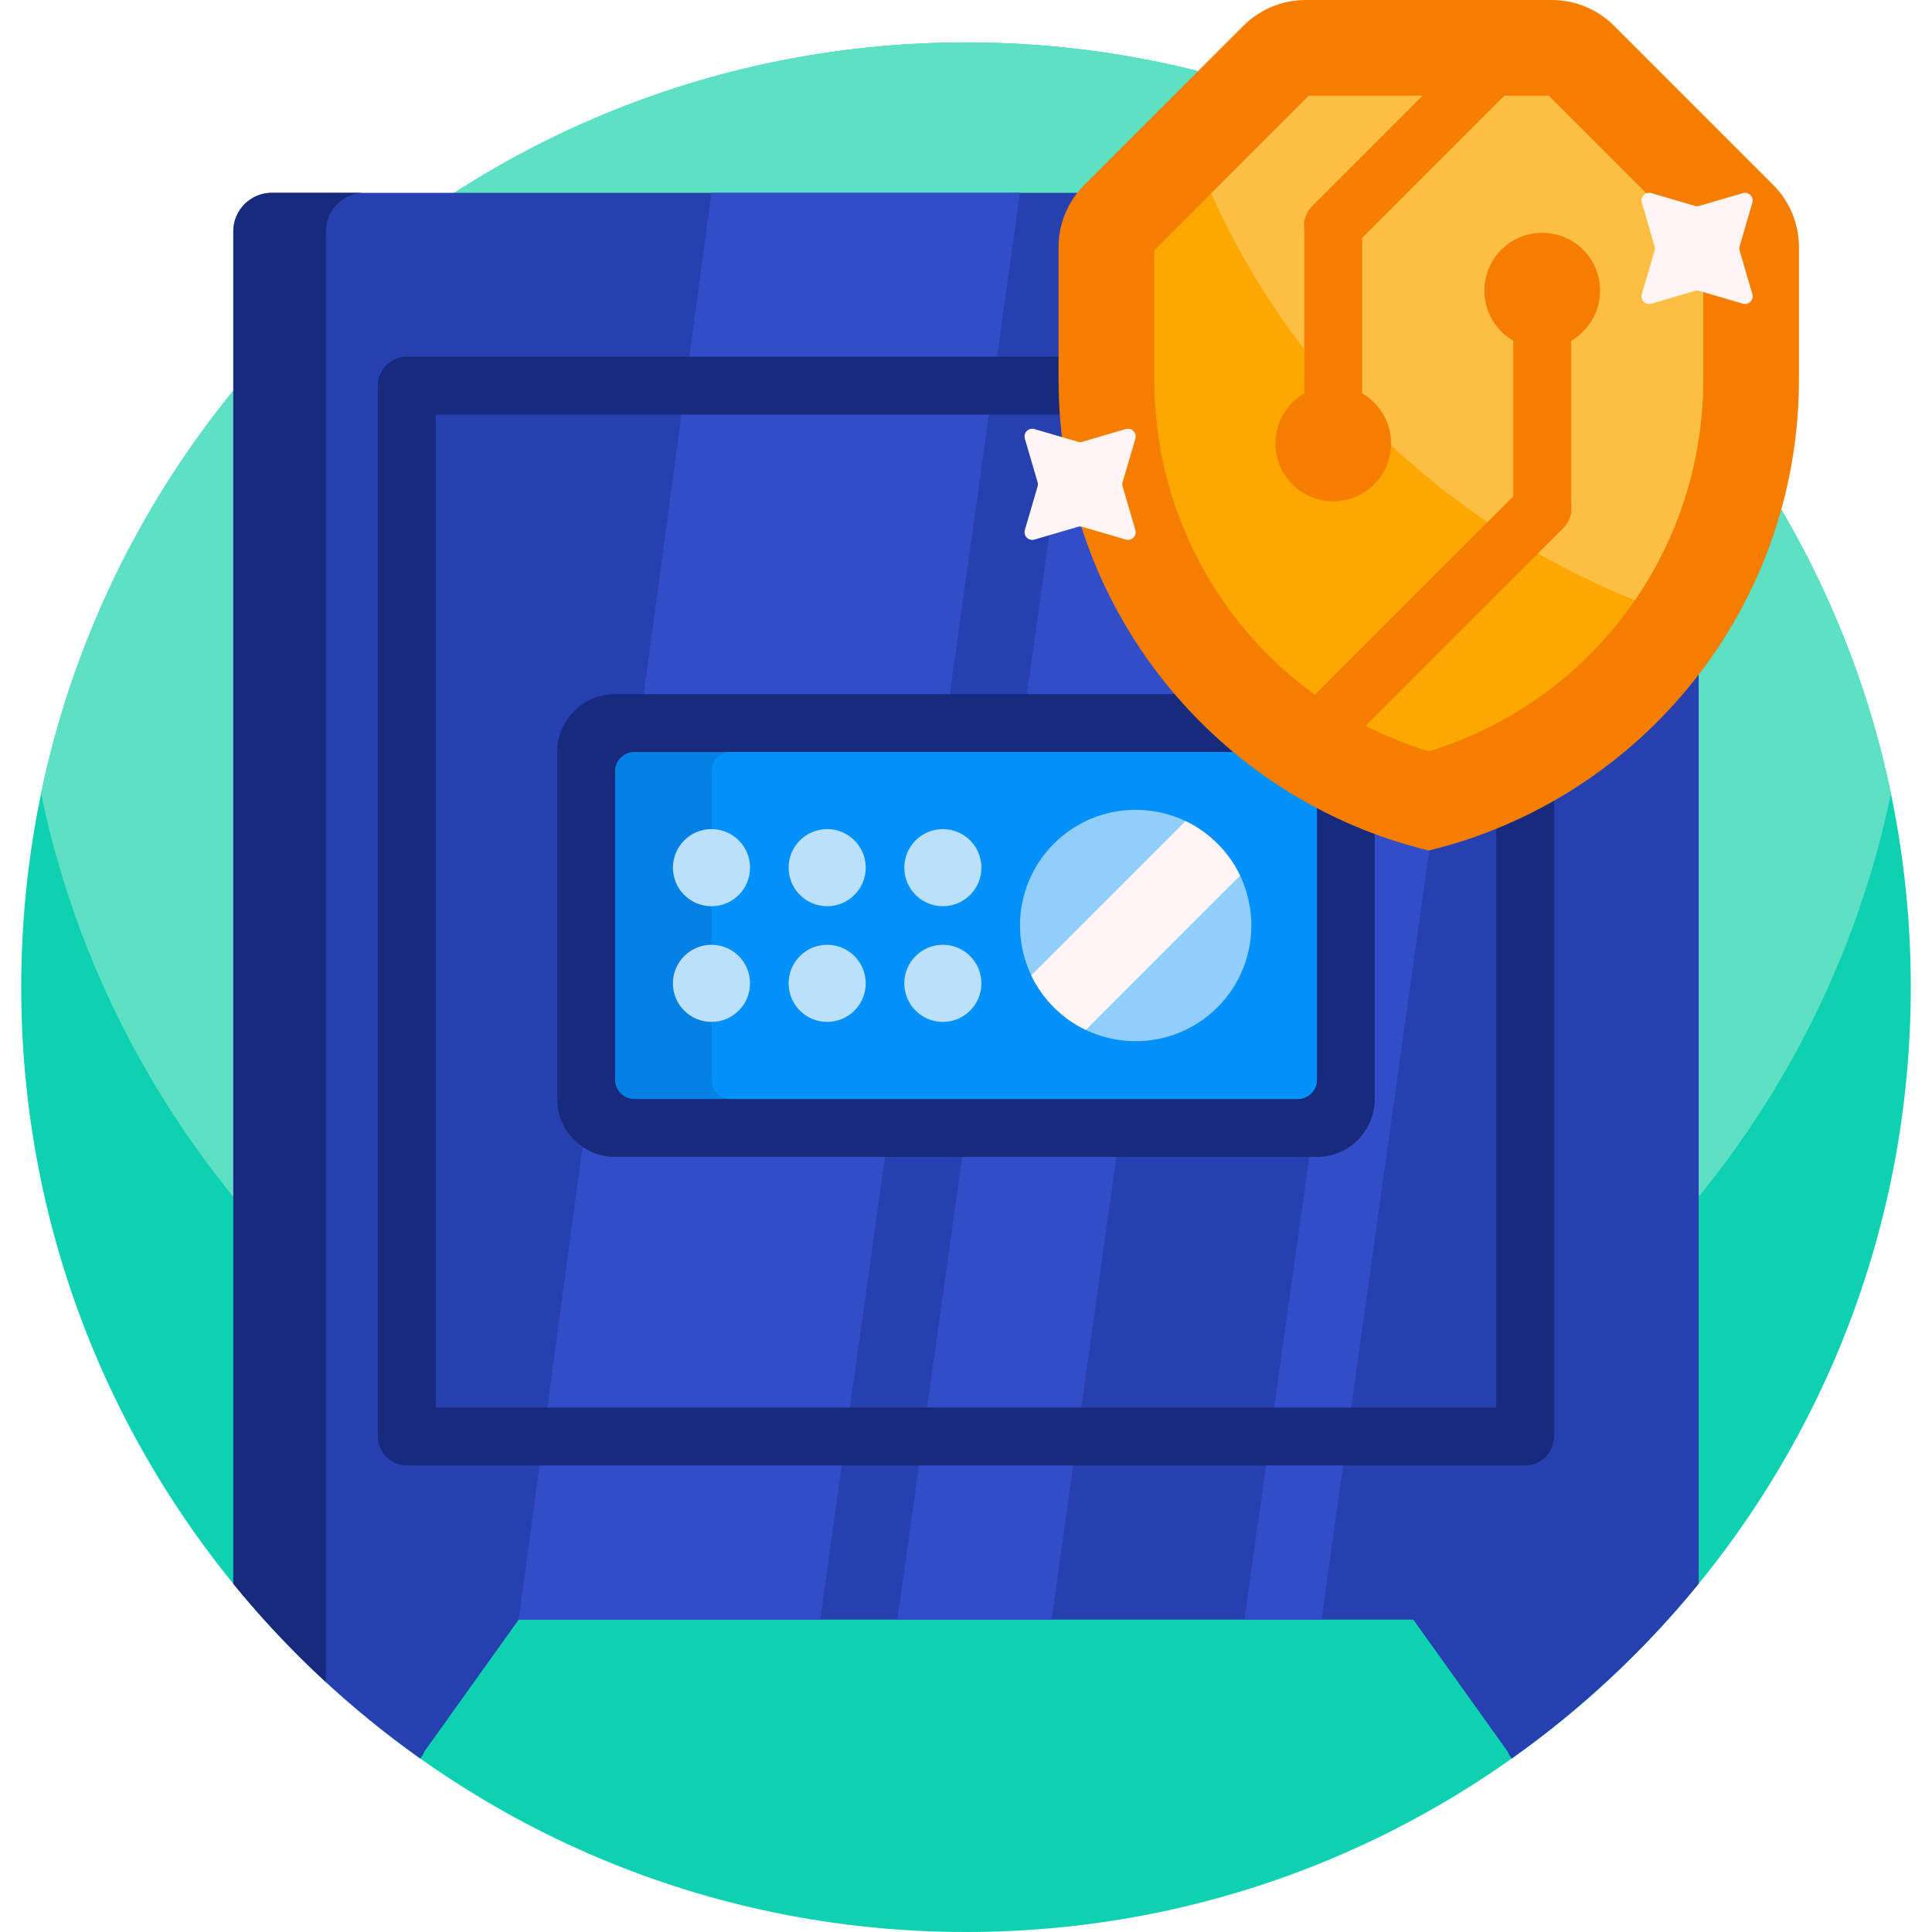
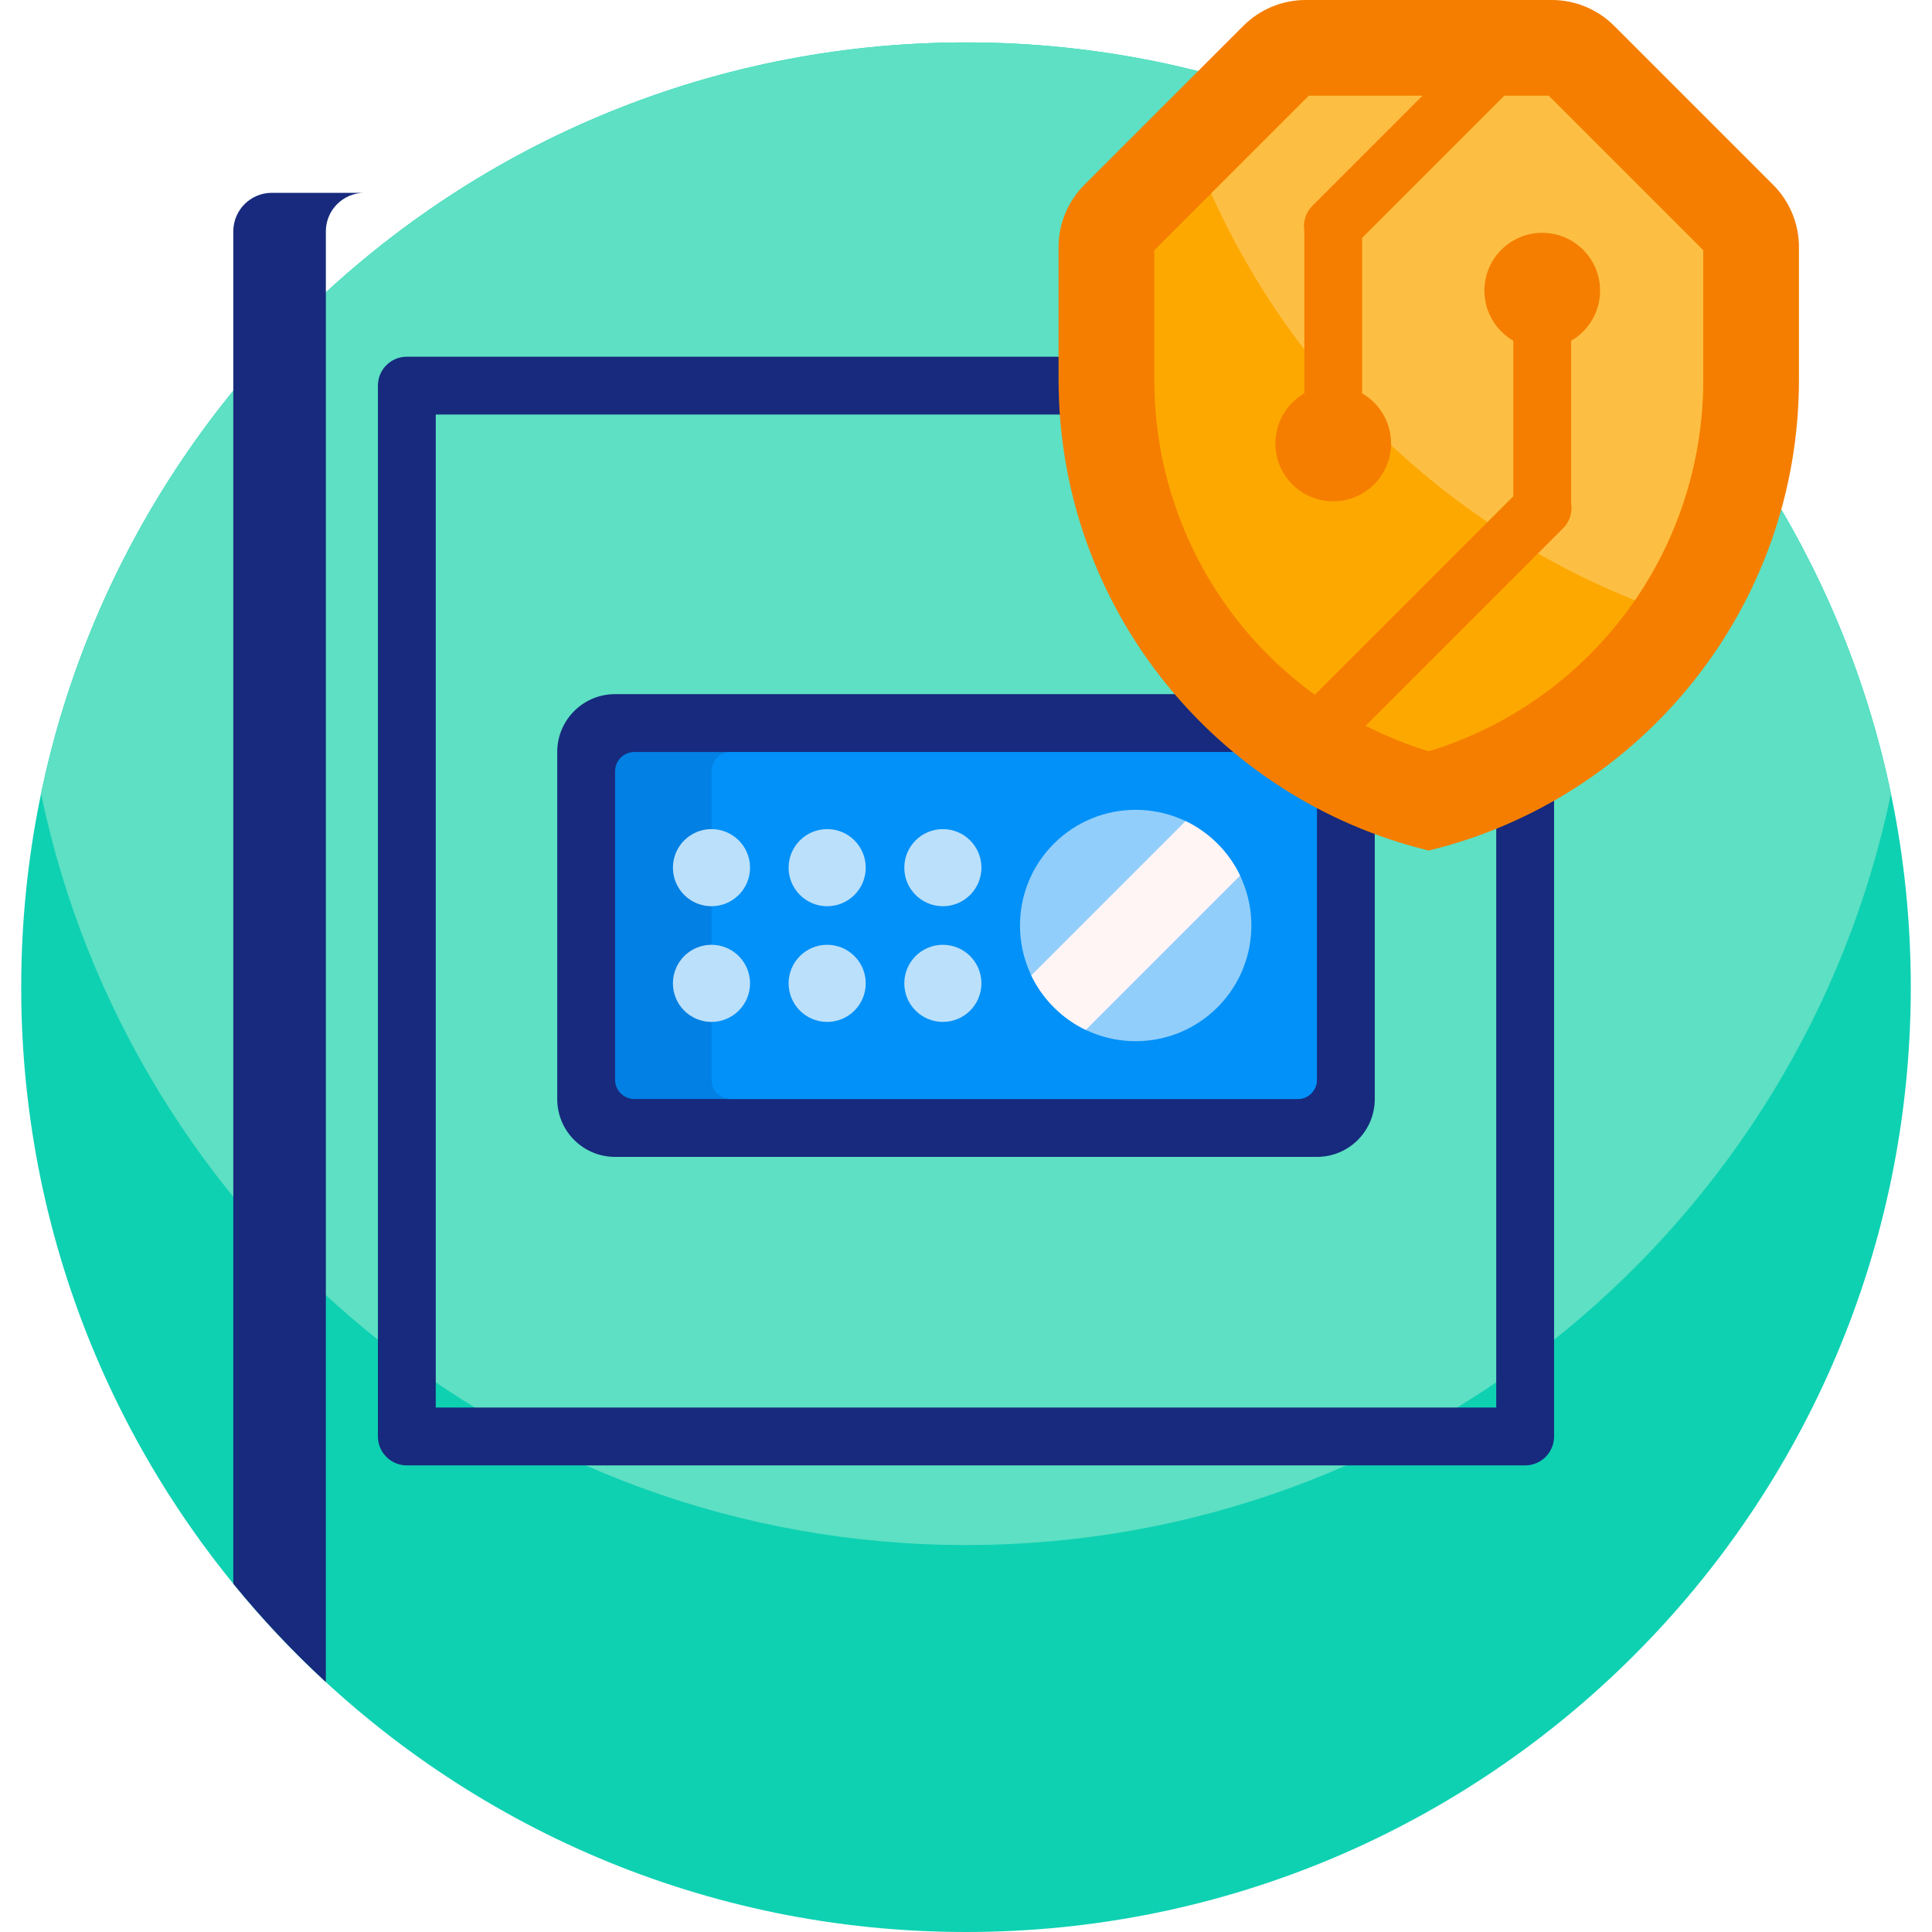
<svg xmlns="http://www.w3.org/2000/svg" id="Capa_1" enable-background="new 0 0 501 501" height="512" viewBox="0 0 501 501" width="512">
  <g>
    <path d="m495.5 256c0 135.31-109.69 245-245 245s-245-109.69-245-245 109.69-245 245-245 245 109.69 245 245z" fill="#0ed1b2" />
    <path d="m490.358 205.828c-23.151 111.246-121.743 194.829-239.858 194.829s-216.707-83.583-239.858-194.829c23.151-111.245 121.743-194.828 239.858-194.828s216.707 83.583 239.858 194.828z" fill="#5de0c3" />
-     <path d="m440.5 60v350.689c-14.024 17.205-30.34 32.469-48.48 45.327-.44-.584-.82-1.222-1.129-1.907l-24.391-34.109h-232l-24.391 34.109c-.309.685-.689 1.323-1.129 1.907-18.14-12.858-34.455-28.122-48.48-45.327v-350.689c0-5.523 4.477-10 10-10h360c5.523 0 10 4.477 10 10z" fill="#2740af" />
-     <path d="m264.5 50-51.8 370h-78.2l50-370zm20 0-51.8 370h40l51.8-370zm90 0-51.8 370h20l51.8-370z" fill="#314dc8" />
    <path d="m84.5 436.192c-8.59-7.917-16.613-16.44-24-25.503v-350.689c0-5.523 4.477-10 10-10h24c-5.523 0-10 4.477-10 10zm318.5-63.692v-272.5c0-4.143-3.357-7.5-7.5-7.5h-290c-4.143 0-7.5 3.357-7.5 7.5v272.5c0 4.143 3.357 7.5 7.5 7.5h290c4.143 0 7.5-3.357 7.5-7.5zm-290-265h275v257.5h-275zm243.5 177.5v-90c0-8.284-6.716-15-15-15h-182c-8.284 0-15 6.716-15 15v90c0 8.284 6.716 15 15 15h182c8.284 0 15-6.716 15-15z" fill="#172a7d" />
    <path d="m336.5 285h-172c-2.761 0-5-2.239-5-5v-80c0-2.761 2.239-5 5-5h172c2.761 0 5 2.239 5 5v80c0 2.761-2.239 5-5 5z" fill="#0280e3" />
    <path d="m336.5 285h-147c-2.761 0-5-2.239-5-5v-80c0-2.761 2.239-5 5-5h147c2.761 0 5 2.239 5 5v80c0 2.761-2.239 5-5 5z" fill="#0191f8" />
    <path d="m315.713 261.213c-11.716 11.716-30.711 11.716-42.426 0-11.716-11.716-11.716-30.711 0-42.426 11.716-11.716 30.711-11.716 42.426 0 11.716 11.716 11.716 30.71 0 42.426z" fill="#91cefb" />
    <path d="m194.5 225c0 5.523-4.477 10-10 10s-10-4.477-10-10 4.477-10 10-10 10 4.477 10 10zm20-10c-5.523 0-10 4.477-10 10s4.477 10 10 10 10-4.477 10-10-4.477-10-10-10zm30 20c5.523 0 10-4.477 10-10s-4.477-10-10-10-10 4.477-10 10 4.477 10 10 10zm-60 10c-5.523 0-10 4.477-10 10s4.477 10 10 10 10-4.477 10-10-4.477-10-10-10zm30 0c-5.523 0-10 4.477-10 10s4.477 10 10 10 10-4.477 10-10-4.477-10-10-10zm30 0c-5.523 0-10 4.477-10 10s4.477 10 10 10 10-4.477 10-10-4.477-10-10-10z" fill="#bbe0fb" />
    <path d="m307.435 212.923c2.993 1.43 5.799 3.385 8.278 5.864s4.434 5.285 5.864 8.278l-40.012 40.012c-2.993-1.43-5.799-3.385-8.278-5.864s-4.434-5.285-5.864-8.278z" fill="#fff5f5" />
    <path d="m322.427 6.695c4.286-4.287 10.1-6.695 16.162-6.695h63.822c6.062 0 11.876 2.408 16.163 6.695l41.232 41.232c4.287 4.287 6.695 10.1 6.695 16.162v34.286c0 59.193-40.911 108.831-96 122.181-55.089-13.35-96-62.988-96-122.181v-34.286c0-6.062 2.408-11.876 6.695-16.162z" fill="#f57e00" />
    <path d="m299.328 64.905 40.077-40.077h62.19l40.077 40.078v33.47c0 44.705-28.974 83.537-71.172 96.451-42.199-12.914-71.172-51.746-71.172-96.451z" fill="#fda800" />
    <path d="m401.595 24.828 40.077 40.078v33.47c0 21.106-6.458 40.903-17.717 57.282-48.904-19.553-88.415-57.601-109.882-105.497l25.332-25.332h62.19z" fill="#fdbf43" />
    <path d="m330.728 115c0-5.552 3.016-10.399 7.5-12.993v-42.123c-.375-2.301.324-4.742 2.098-6.516l53.367-53.368h7.144c3.942 0 7.779 1.019 11.159 2.91l-58.769 58.769v40.328c4.483 2.594 7.5 7.441 7.5 12.993 0 8.284-6.716 15-15 15s-14.999-6.716-14.999-15zm84.199-39.627c0-8.284-6.716-15-15-15s-15 6.716-15 15c0 5.552 3.017 10.399 7.5 12.993v40.328l-66.354 66.354c3.884 3.232 7.966 6.235 12.225 8.988l67.03-67.03c1.774-1.774 2.473-4.215 2.098-6.516v-42.124c4.484-2.594 7.501-7.441 7.501-12.993z" fill="#f57e00" />
-     <path d="m280.651 114.567 11.284-3.305c1.517-.444 2.926.964 2.482 2.482l-3.305 11.284c-.108.367-.108.757 0 1.124l3.305 11.284c.444 1.517-.964 2.926-2.482 2.482l-11.284-3.305c-.367-.108-.757-.108-1.124 0l-11.284 3.305c-1.517.444-2.926-.964-2.482-2.482l3.305-11.284c.108-.367.108-.757 0-1.124l-3.305-11.284c-.444-1.517.964-2.926 2.482-2.482l11.284 3.305c.367.107.757.107 1.124 0zm160-61.179 11.284-3.305c1.517-.444 2.926.964 2.482 2.482l-3.305 11.284c-.108.367-.108.757 0 1.124l3.305 11.284c.444 1.517-.964 2.926-2.482 2.482l-11.284-3.305c-.367-.108-.757-.108-1.124 0l-11.284 3.305c-1.517.444-2.926-.964-2.482-2.482l3.305-11.284c.108-.367.108-.757 0-1.124l-3.305-11.284c-.444-1.517.964-2.926 2.482-2.482l11.284 3.305c.367.108.757.108 1.124 0z" fill="#fff5f5" />
  </g>
</svg>